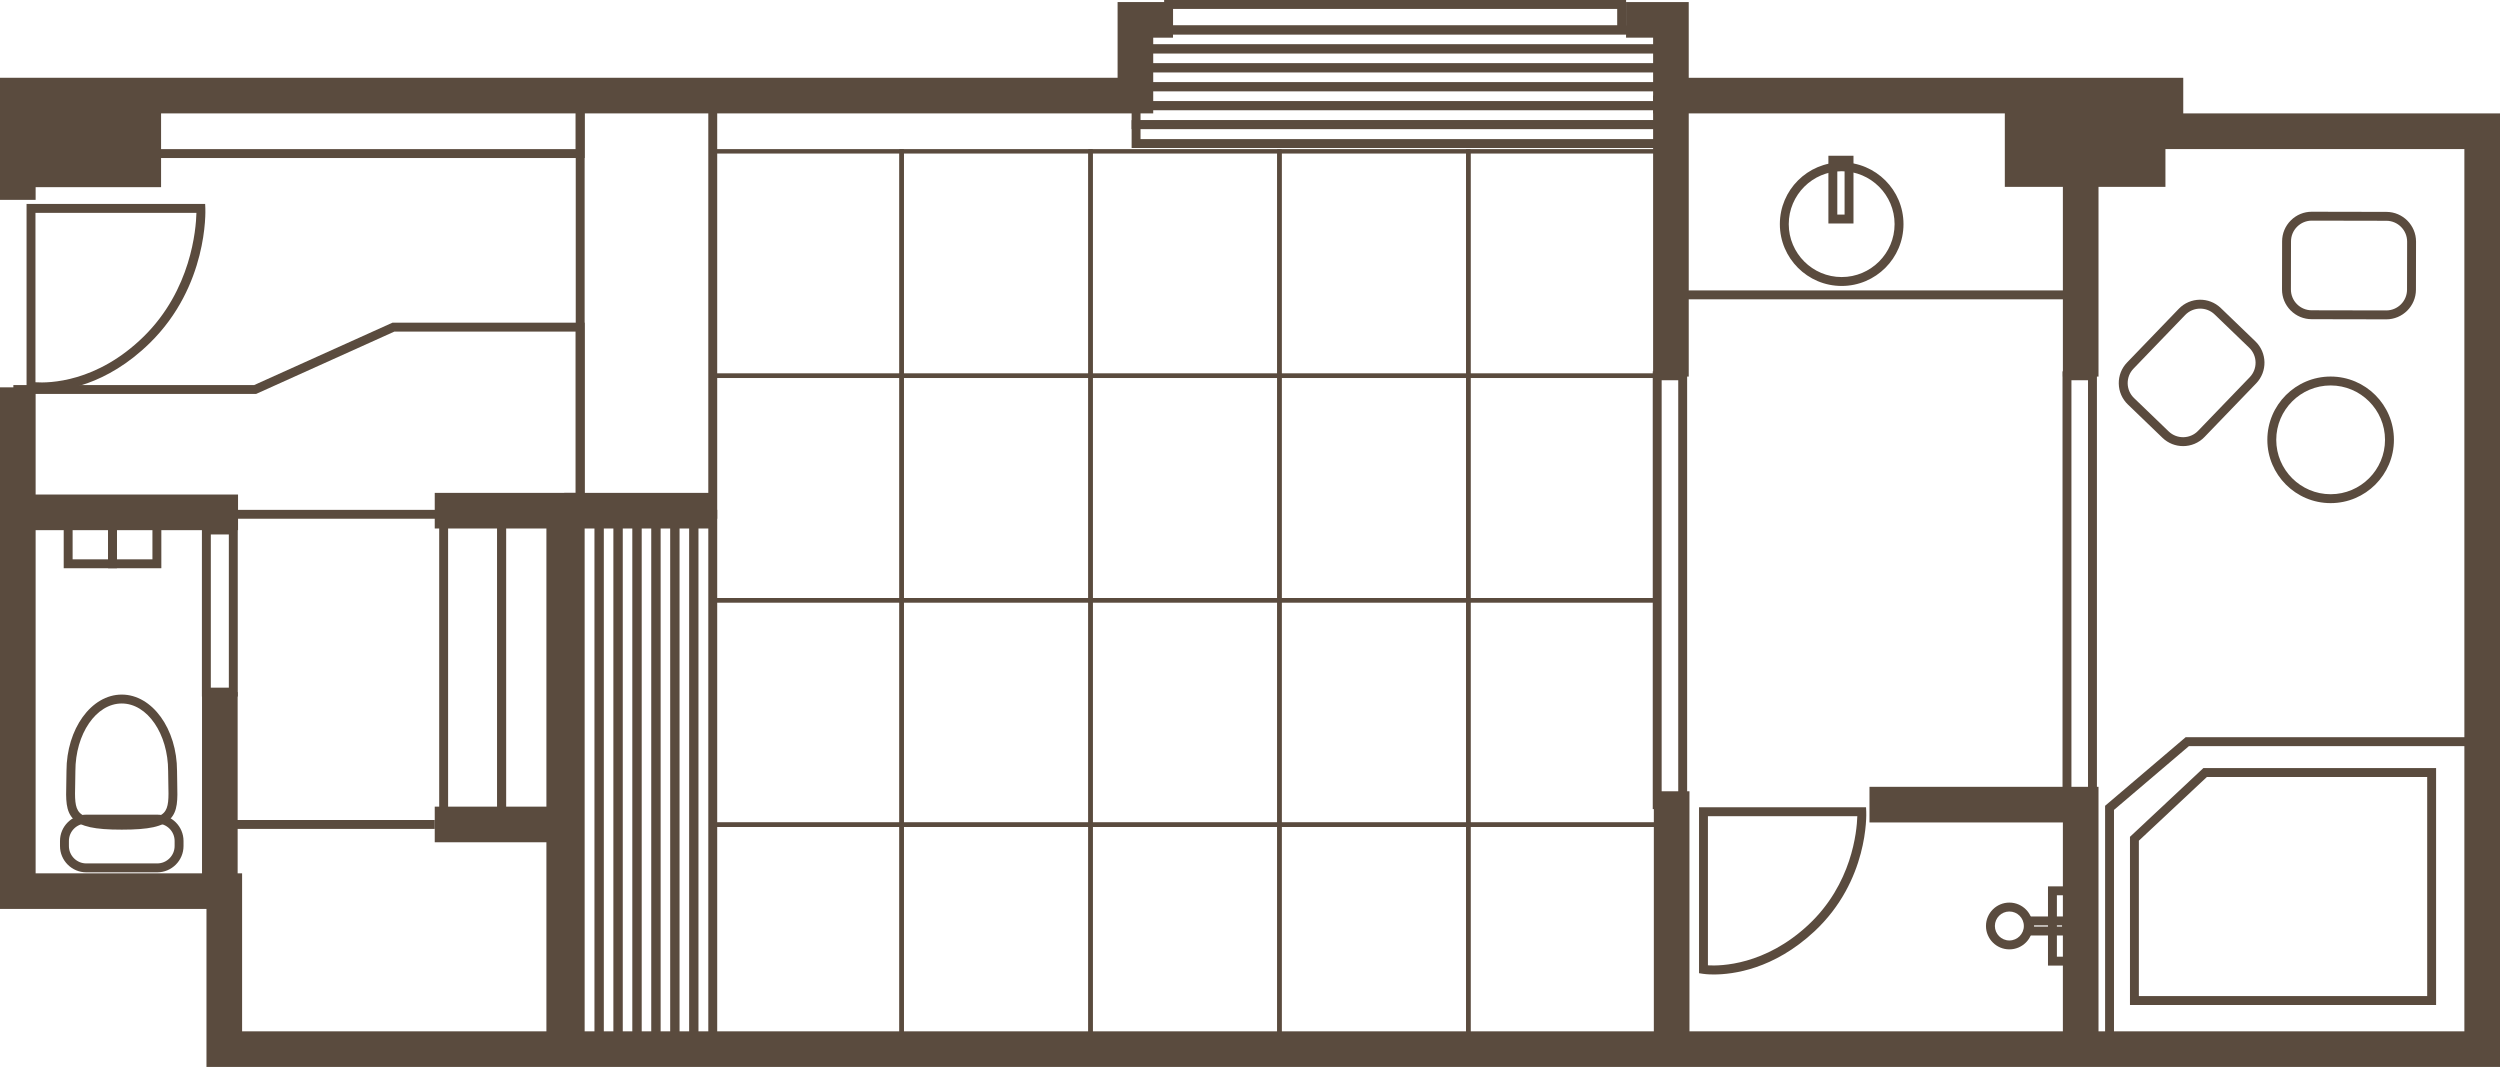
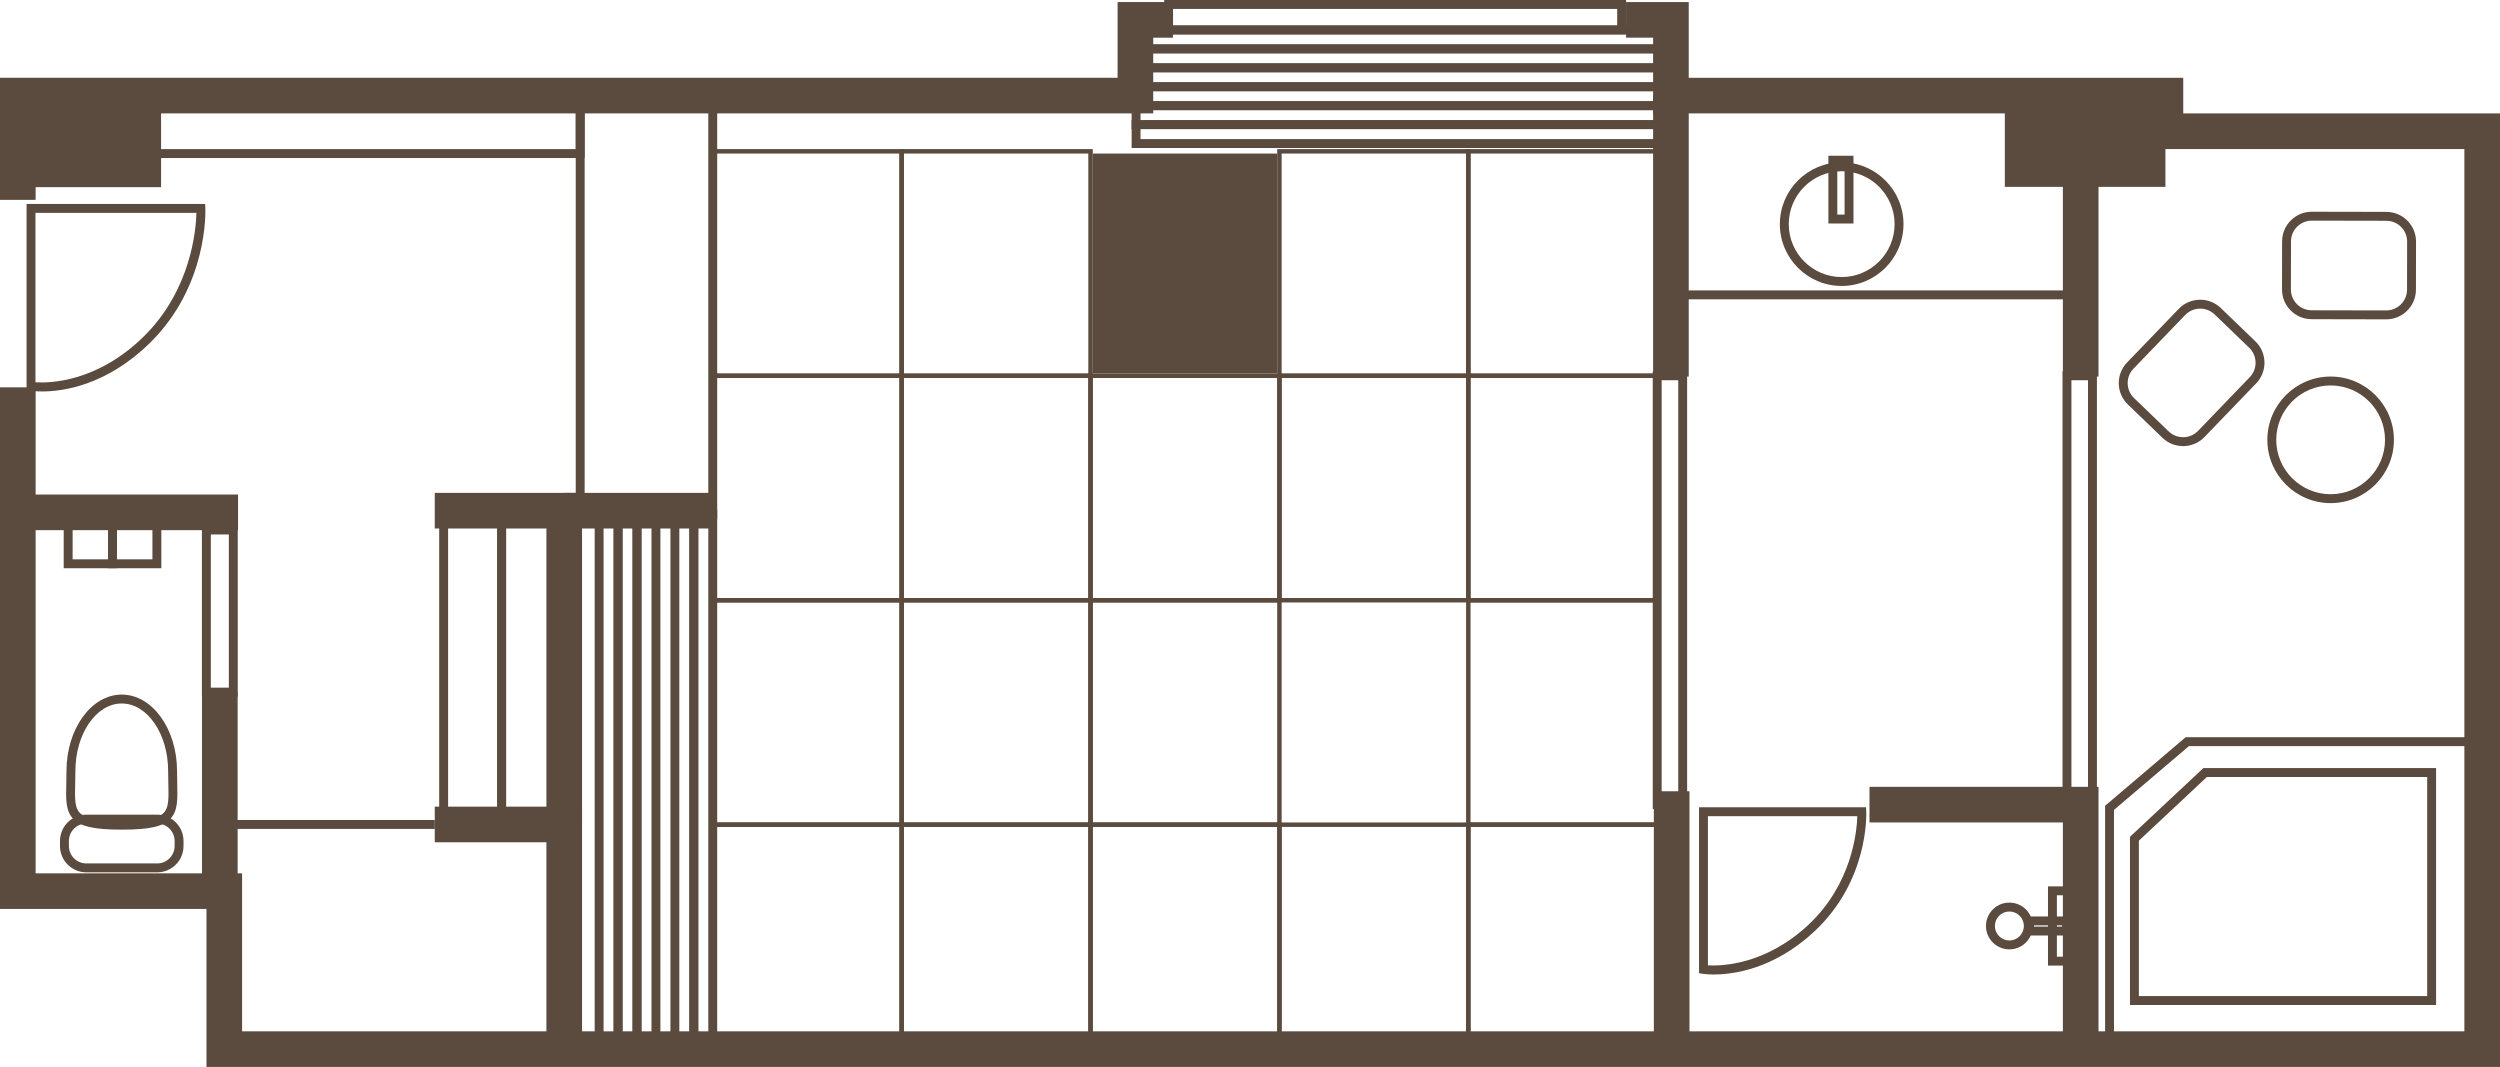
<svg xmlns="http://www.w3.org/2000/svg" id="_レイヤー_2" data-name="レイヤー_2" width="561.331" height="239.566" viewBox="0 0 561.331 239.566">
  <defs>
    <style>
      .cls-1 {
        fill: #5a4b3e;
      }
    </style>
  </defs>
  <g id="_レイヤー_1-2" data-name="レイヤー_1">
    <g>
      <polygon class="cls-1" points="561.331 239.566 46.359 239.566 46.359 204.088 0 204.088 0 86.964 8 86.964 8 196.088 54.359 196.088 54.359 231.566 553.331 231.566 553.331 33.463 482.211 33.463 482.211 25.462 371.176 25.462 371.176 8.461 365.101 8.461 365.101 .461 379.176 .461 379.176 17.462 490.211 17.462 490.211 25.463 561.331 25.463 561.331 239.566" />
      <polygon class="cls-1" points="8 44.876 0 44.876 0 17.462 250.935 17.462 250.935 .461 263.377 .461 263.377 8.461 258.935 8.461 258.935 25.462 8 25.462 8 44.876" />
      <g>
        <path class="cls-1" d="M35.301,195.868h-15.923c-3.257,0-5.906-2.649-5.906-5.906v-1.138c0-3.257,2.649-5.906,5.906-5.906h15.923c3.257,0,5.906,2.649,5.906,5.906v1.138c0,3.257-2.649,5.906-5.906,5.906ZM19.378,184.917c-2.154,0-3.906,1.752-3.906,3.906v1.138c0,2.154,1.752,3.906,3.906,3.906h15.923c2.154,0,3.906-1.752,3.906-3.906v-1.138c0-2.154-1.752-3.906-3.906-3.906h-15.923Z" />
        <path class="cls-1" d="M27.339,186.283c-6.143,0-9.191-.671-10.872-2.394-1.736-1.779-1.673-4.362-1.584-7.938.021-.868.044-1.807.044-2.819,0-9.471,5.568-17.177,12.412-17.177s12.412,7.706,12.412,17.177c0,1.013.023,1.951.044,2.819.088,3.575.152,6.158-1.584,7.938-1.681,1.723-4.729,2.394-10.872,2.394ZM27.339,157.956c-5.741,0-10.412,6.808-10.412,15.177,0,1.03-.023,1.985-.045,2.868-.079,3.201-.131,5.315,1.017,6.492,1.224,1.255,4.047,1.79,9.44,1.79s8.216-.535,9.44-1.79c1.148-1.177,1.096-3.291,1.017-6.492-.022-.883-.045-1.838-.045-2.868,0-8.369-4.671-15.177-10.412-15.177Z" />
      </g>
      <path class="cls-1" d="M9.457,87.896c-1.563,0-2.519-.15-2.66-.174l-.833-.141v-41.787h40.1l.042.957c.031.707.606,17.453-12.46,30.262-9.781,9.588-19.6,10.883-24.188,10.883ZM7.963,85.832c3.022.204,13.758.069,24.281-10.247,10.685-10.475,11.77-24.098,11.86-27.791H7.963v38.037Z" />
      <rect class="cls-1" x="463.183" y="21.462" width="8" height="63.094" />
      <path class="cls-1" d="M470.826,181.667h-7.722v-98.291h7.722v98.291ZM465.104,179.667h3.722v-94.291h-3.722v94.291Z" />
      <rect class="cls-1" x="371.176" y="21.462" width="8" height="63.094" />
      <path class="cls-1" d="M378.818,181.667h-7.722v-98.291h7.722v98.291ZM373.096,179.667h3.722v-94.291h-3.722v94.291Z" />
      <path class="cls-1" d="M365.111,7.722h-103.725V0h103.725v7.722ZM263.386,5.722h99.725v-3.722h-99.725v3.722Z" />
      <rect class="cls-1" x="450.147" y="21.462" width="36.064" height="20.496" />
      <rect class="cls-1" x="3" y="21.529" width="33.166" height="20.496" />
      <rect class="cls-1" x="45.359" y="155.4" width="8" height="41.448" />
      <rect class="cls-1" x="3" y="111.038" width="50.448" height="8" />
      <path class="cls-1" d="M53.382,156.4h-8.046v-38.396h8.046v38.396ZM47.336,154.4h4.046v-34.396h-4.046v34.396Z" />
      <rect class="cls-1" x="50.359" y="184.117" width="47.255" height="2" />
      <g>
-         <path class="cls-1" d="M135.524,236.566h-6.252v-122.09h6.252v122.09ZM131.272,234.566h2.252v-118.09h-2.252v118.09Z" />
        <path class="cls-1" d="M139.776,236.566h-6.252v-122.09h6.252v122.09ZM135.524,234.566h2.252v-118.09h-2.252v118.09Z" />
        <path class="cls-1" d="M144.028,236.566h-6.252v-122.09h6.252v122.09ZM139.776,234.566h2.252v-118.09h-2.252v118.09Z" />
        <path class="cls-1" d="M148.28,236.566h-6.252v-122.09h6.252v122.09ZM144.028,234.566h2.252v-118.09h-2.252v118.09Z" />
-         <path class="cls-1" d="M152.532,236.566h-6.252v-122.09h6.252v122.09ZM148.28,234.566h2.252v-118.09h-2.252v118.09Z" />
        <path class="cls-1" d="M156.784,236.566h-6.252v-122.09h6.252v122.09ZM152.532,234.566h2.252v-118.09h-2.252v118.09Z" />
        <path class="cls-1" d="M161.036,236.566h-6.252v-122.09h6.252v122.09ZM156.784,234.566h2.252v-118.09h-2.252v118.09Z" />
      </g>
      <g>
        <path class="cls-1" d="M376.176,11.974h-122.09v-6.252h122.09v6.252ZM256.086,9.974h118.09v-2.252h-118.09v2.252Z" />
        <path class="cls-1" d="M376.176,16.226h-122.09v-6.252h122.09v6.252ZM256.086,14.226h118.09v-2.252h-118.09v2.252Z" />
        <path class="cls-1" d="M376.176,20.478h-122.09v-6.252h122.09v6.252ZM256.086,18.478h118.09v-2.252h-118.09v2.252Z" />
        <path class="cls-1" d="M376.176,24.729h-122.09v-6.252h122.09v6.252ZM256.086,22.729h118.09v-2.252h-118.09v2.252Z" />
        <path class="cls-1" d="M376.176,28.981h-122.09v-6.252h122.09v6.252ZM256.086,26.981h118.09v-2.252h-118.09v2.252Z" />
        <path class="cls-1" d="M376.176,33.233h-122.09v-6.252h122.09v6.252ZM256.086,31.233h118.09v-2.252h-118.09v2.252Z" />
      </g>
      <polygon class="cls-1" points="130.687 235.566 122.687 235.566 122.687 189.117 97.614 189.117 97.614 181.117 130.687 181.117 130.687 235.566" />
      <polygon class="cls-1" points="130.687 185.117 122.687 185.117 122.687 118.666 97.614 118.666 97.614 110.666 130.687 110.666 130.687 185.117" />
      <g>
        <path class="cls-1" d="M546.981,225.655h-68.734v-37.764l16.477-15.429h52.258v53.192ZM480.247,223.655h64.734v-49.192h-49.467l-15.268,14.296v34.896Z" />
        <path class="cls-1" d="M558.331,236.566h-85.671v-55.639l18.09-15.4h67.581v71.039ZM474.66,234.566h81.671v-67.039h-64.845l-16.826,14.324v52.715Z" />
      </g>
      <path class="cls-1" d="M523.303,112.969c-7.836,0-14.211-6.375-14.211-14.211s6.375-14.211,14.211-14.211,14.211,6.375,14.211,14.211-6.375,14.211-14.211,14.211ZM523.303,86.547c-6.733,0-12.211,5.478-12.211,12.211s5.478,12.211,12.211,12.211,12.211-5.478,12.211-12.211-5.478-12.211-12.211-12.211Z" />
      <path class="cls-1" d="M490.171,100.166c-1.667,0-3.335-.618-4.626-1.863l-7.771-7.485c-1.283-1.236-2.009-2.897-2.042-4.679s.63-3.469,1.866-4.751l11.609-12.052c2.551-2.649,6.782-2.727,9.43-.176l7.771,7.485c2.648,2.551,2.728,6.782.178,9.431l-11.611,12.052c-1.307,1.356-3.055,2.039-4.804,2.039ZM494.012,69.295c-1.225,0-2.448.478-3.364,1.428l-11.609,12.052c-.865.898-1.329,2.08-1.306,3.327.023,1.247.531,2.41,1.429,3.275l7.771,7.485c1.854,1.787,4.815,1.731,6.604-.123l11.61-12.052c1.785-1.854,1.729-4.816-.124-6.603l-7.771-7.485c-.904-.871-2.072-1.304-3.239-1.304Z" />
      <path class="cls-1" d="M535.788,71.702h-.013l-16.734-.033c-1.782-.003-3.455-.701-4.713-1.963-1.257-1.262-1.947-2.938-1.943-4.72l.021-10.79c.003-1.781.7-3.455,1.962-4.712,1.259-1.254,2.93-1.944,4.706-1.944h.014l16.735.033c3.677.007,6.663,3.005,6.656,6.683l-.021,10.79c-.008,3.673-2.999,6.656-6.67,6.656ZM519.074,49.54c-1.243,0-2.413.483-3.294,1.361-.884.88-1.372,2.052-1.374,3.299l-.021,10.79c-.003,1.247.48,2.421,1.36,3.304.881.884,2.053,1.372,3.3,1.375l16.734.033h.009c2.57,0,4.664-2.089,4.67-4.66l.021-10.79c.005-2.575-2.086-4.673-4.66-4.679l-16.735-.033h-.01Z" />
      <path class="cls-1" d="M26.265,127.588h-11.961v-11.231h11.961v11.231ZM16.304,125.588h7.961v-7.231h-7.961v7.231Z" />
      <path class="cls-1" d="M36.226,127.588h-11.961v-11.231h11.961v11.231ZM26.265,125.588h7.961v-7.231h-7.961v7.231Z" />
      <path class="cls-1" d="M161.036,116.476h-31.764V20.462h31.764v96.014ZM131.272,114.476h27.764V22.462h-27.764v92.014Z" />
      <g>
        <path class="cls-1" d="M467.359,67.207h-93.183V20.462h93.183v46.744ZM376.176,65.207h89.183V22.462h-89.183v42.744Z" />
        <path class="cls-1" d="M413.515,64.207c-7.654,0-13.881-6.227-13.881-13.881s6.227-13.881,13.881-13.881,13.881,6.227,13.881,13.881-6.227,13.881-13.881,13.881ZM413.515,38.445c-6.551,0-11.881,5.33-11.881,11.881s5.33,11.881,11.881,11.881,11.881-5.33,11.881-11.881-5.33-11.881-11.881-11.881Z" />
        <path class="cls-1" d="M416.167,50.181h-5.633v-15.211h5.633v15.211ZM412.534,48.181h1.633v-11.211h-1.633v11.211Z" />
      </g>
      <path class="cls-1" d="M131.272,35.482H3v-15.02h128.272v15.02ZM5,33.482h124.272v-11.02H5v11.02Z" />
-       <path class="cls-1" d="M131.272,116.476H3v-30.021h54.071l31.045-14h43.156v44.021ZM5,114.476h124.272v-40.021h-40.727l-31.045,14H5v26.021Z" />
      <path class="cls-1" d="M126.652,183.648h-15.02v-67.395h15.02v67.395ZM113.633,181.648h11.02v-63.395h-11.02v63.395Z" />
      <path class="cls-1" d="M113.633,183.648h-15.019v-67.395h15.019v67.395ZM100.614,181.648h11.019v-63.395h-11.019v63.395Z" />
      <g>
        <path class="cls-1" d="M202.948,135.272h-43.412v-51.396h43.412v51.396ZM160.536,134.272h41.412v-49.396h-41.412v49.396Z" />
        <path class="cls-1" d="M202.948,185.669h-43.412v-51.397h43.412v51.397ZM160.536,184.669h41.412v-49.397h-41.412v49.397Z" />
        <path class="cls-1" d="M202.948,236.066h-43.412v-51.396h43.412v51.396ZM160.536,235.066h41.412v-49.396h-41.412v49.396Z" />
        <path class="cls-1" d="M245.36,135.272h-43.412v-51.396h43.412v51.396ZM202.948,134.272h41.412v-49.396h-41.412v49.396Z" />
        <path class="cls-1" d="M245.36,185.669h-43.412v-51.397h43.412v51.397ZM202.948,184.669h41.412v-49.397h-41.412v49.397Z" />
        <path class="cls-1" d="M245.36,236.066h-43.412v-51.396h43.412v51.396ZM202.948,235.066h41.412v-49.396h-41.412v49.396Z" />
        <path class="cls-1" d="M287.772,135.272h-43.412v-51.396h43.412v51.396ZM245.36,134.272h41.412v-49.396h-41.412v49.396Z" />
        <path class="cls-1" d="M287.772,185.669h-43.412v-51.397h43.412v51.397ZM245.36,184.669h41.412v-49.397h-41.412v49.397Z" />
        <path class="cls-1" d="M287.772,236.066h-43.412v-51.396h43.412v51.396ZM245.36,235.066h41.412v-49.396h-41.412v49.396Z" />
        <path class="cls-1" d="M330.184,135.272h-43.412v-51.396h43.412v51.396ZM287.772,134.272h41.412v-49.396h-41.412v49.396Z" />
-         <path class="cls-1" d="M330.184,185.669h-43.412v-51.397h43.412v51.397ZM287.772,184.669h41.412v-49.397h-41.412v49.397Z" />
        <path class="cls-1" d="M330.184,236.066h-43.412v-51.396h43.412v51.396ZM287.772,235.066h41.412v-49.396h-41.412v49.396Z" />
        <path class="cls-1" d="M372.596,135.272h-43.412v-51.396h43.412v51.396ZM330.184,134.272h41.412v-49.396h-41.412v49.396Z" />
        <path class="cls-1" d="M202.948,84.875h-43.412v-51.397h43.412v51.397ZM160.536,83.875h41.412v-49.397h-41.412v49.397Z" />
        <path class="cls-1" d="M245.36,84.875h-43.412v-51.397h43.412v51.397ZM202.948,83.875h41.412v-49.397h-41.412v49.397Z" />
-         <path class="cls-1" d="M287.772,84.875h-43.412v-51.397h43.412v51.397ZM245.36,83.875h41.412v-49.397h-41.412v49.397Z" />
+         <path class="cls-1" d="M287.772,84.875h-43.412h43.412v51.397ZM245.36,83.875h41.412v-49.397h-41.412v49.397Z" />
        <path class="cls-1" d="M330.184,84.875h-43.412v-51.397h43.412v51.397ZM287.772,83.875h41.412v-49.397h-41.412v49.397Z" />
        <path class="cls-1" d="M372.596,84.875h-43.412v-51.397h43.412v51.397ZM330.184,83.875h41.412v-49.397h-41.412v49.397Z" />
        <path class="cls-1" d="M372.596,185.669h-43.412v-51.397h43.412v51.397ZM330.184,184.669h41.412v-49.397h-41.412v49.397Z" />
        <path class="cls-1" d="M372.596,236.066h-43.412v-51.396h43.412v51.396ZM330.184,235.066h41.412v-49.396h-41.412v49.396Z" />
      </g>
      <g>
        <path class="cls-1" d="M384.807,218.802c-1.458,0-2.349-.133-2.479-.154l-.842-.135v-37.256h37.499l.044.954c.029.629.568,15.537-11.65,26.93-9.128,8.512-18.291,9.661-22.571,9.661ZM383.486,216.75c2.899.173,12.815-.015,22.529-9.071,9.832-9.168,10.912-21.013,11.012-24.421h-33.541v33.492Z" />
        <polygon class="cls-1" points="471.183 235.566 463.183 235.566 463.183 184.667 419.76 184.667 419.76 176.667 471.183 176.667 471.183 235.566" />
        <g>
          <path class="cls-1" d="M466.971,216.807h-7.132v-17.79h7.132v17.79ZM461.839,214.807h3.132v-13.79h-3.132v13.79Z" />
          <path class="cls-1" d="M451.167,213.165c-2.896,0-5.252-2.356-5.252-5.252s2.356-5.252,5.252-5.252,5.252,2.356,5.252,5.252-2.356,5.252-5.252,5.252ZM451.167,204.661c-1.793,0-3.252,1.459-3.252,3.252s1.459,3.252,3.252,3.252,3.252-1.459,3.252-3.252-1.459-3.252-3.252-3.252Z" />
          <path class="cls-1" d="M464.998,210.047h-10.29v-4.27h10.29v4.27ZM456.708,208.047h6.29v-.27h-6.29v.27Z" />
        </g>
        <rect class="cls-1" x="371.34" y="177.667" width="8" height="57.899" />
      </g>
      <rect class="cls-1" x="126.687" y="110.666" width="33.975" height="8" />
    </g>
  </g>
</svg>